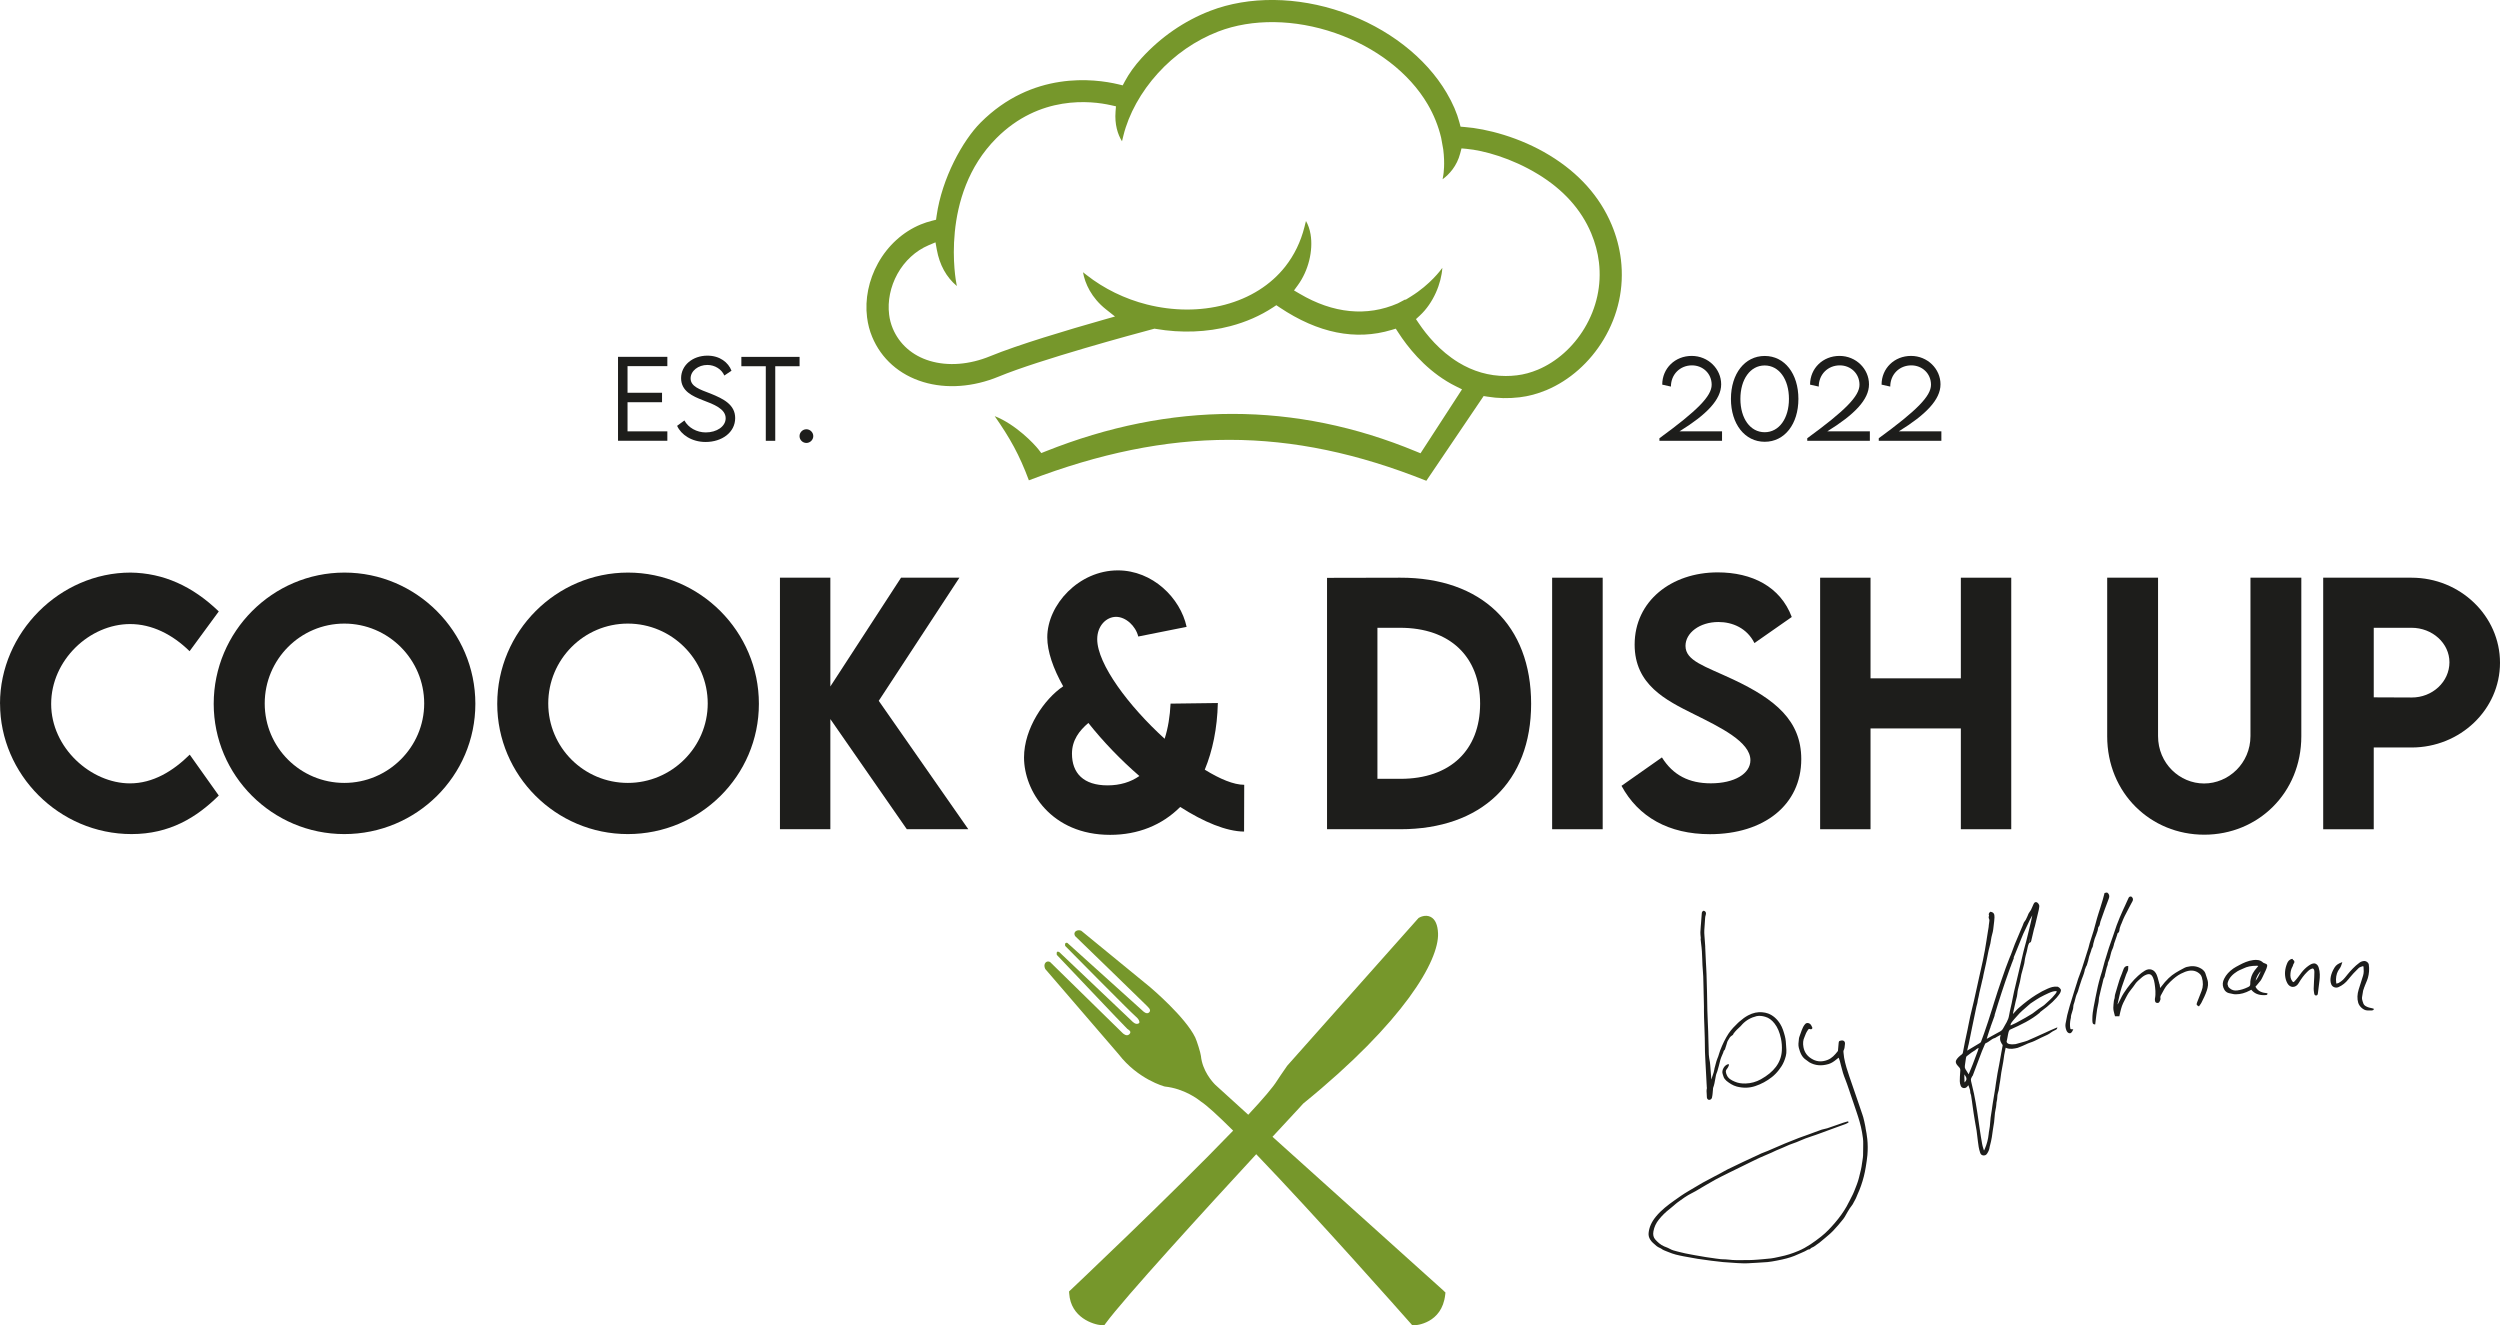
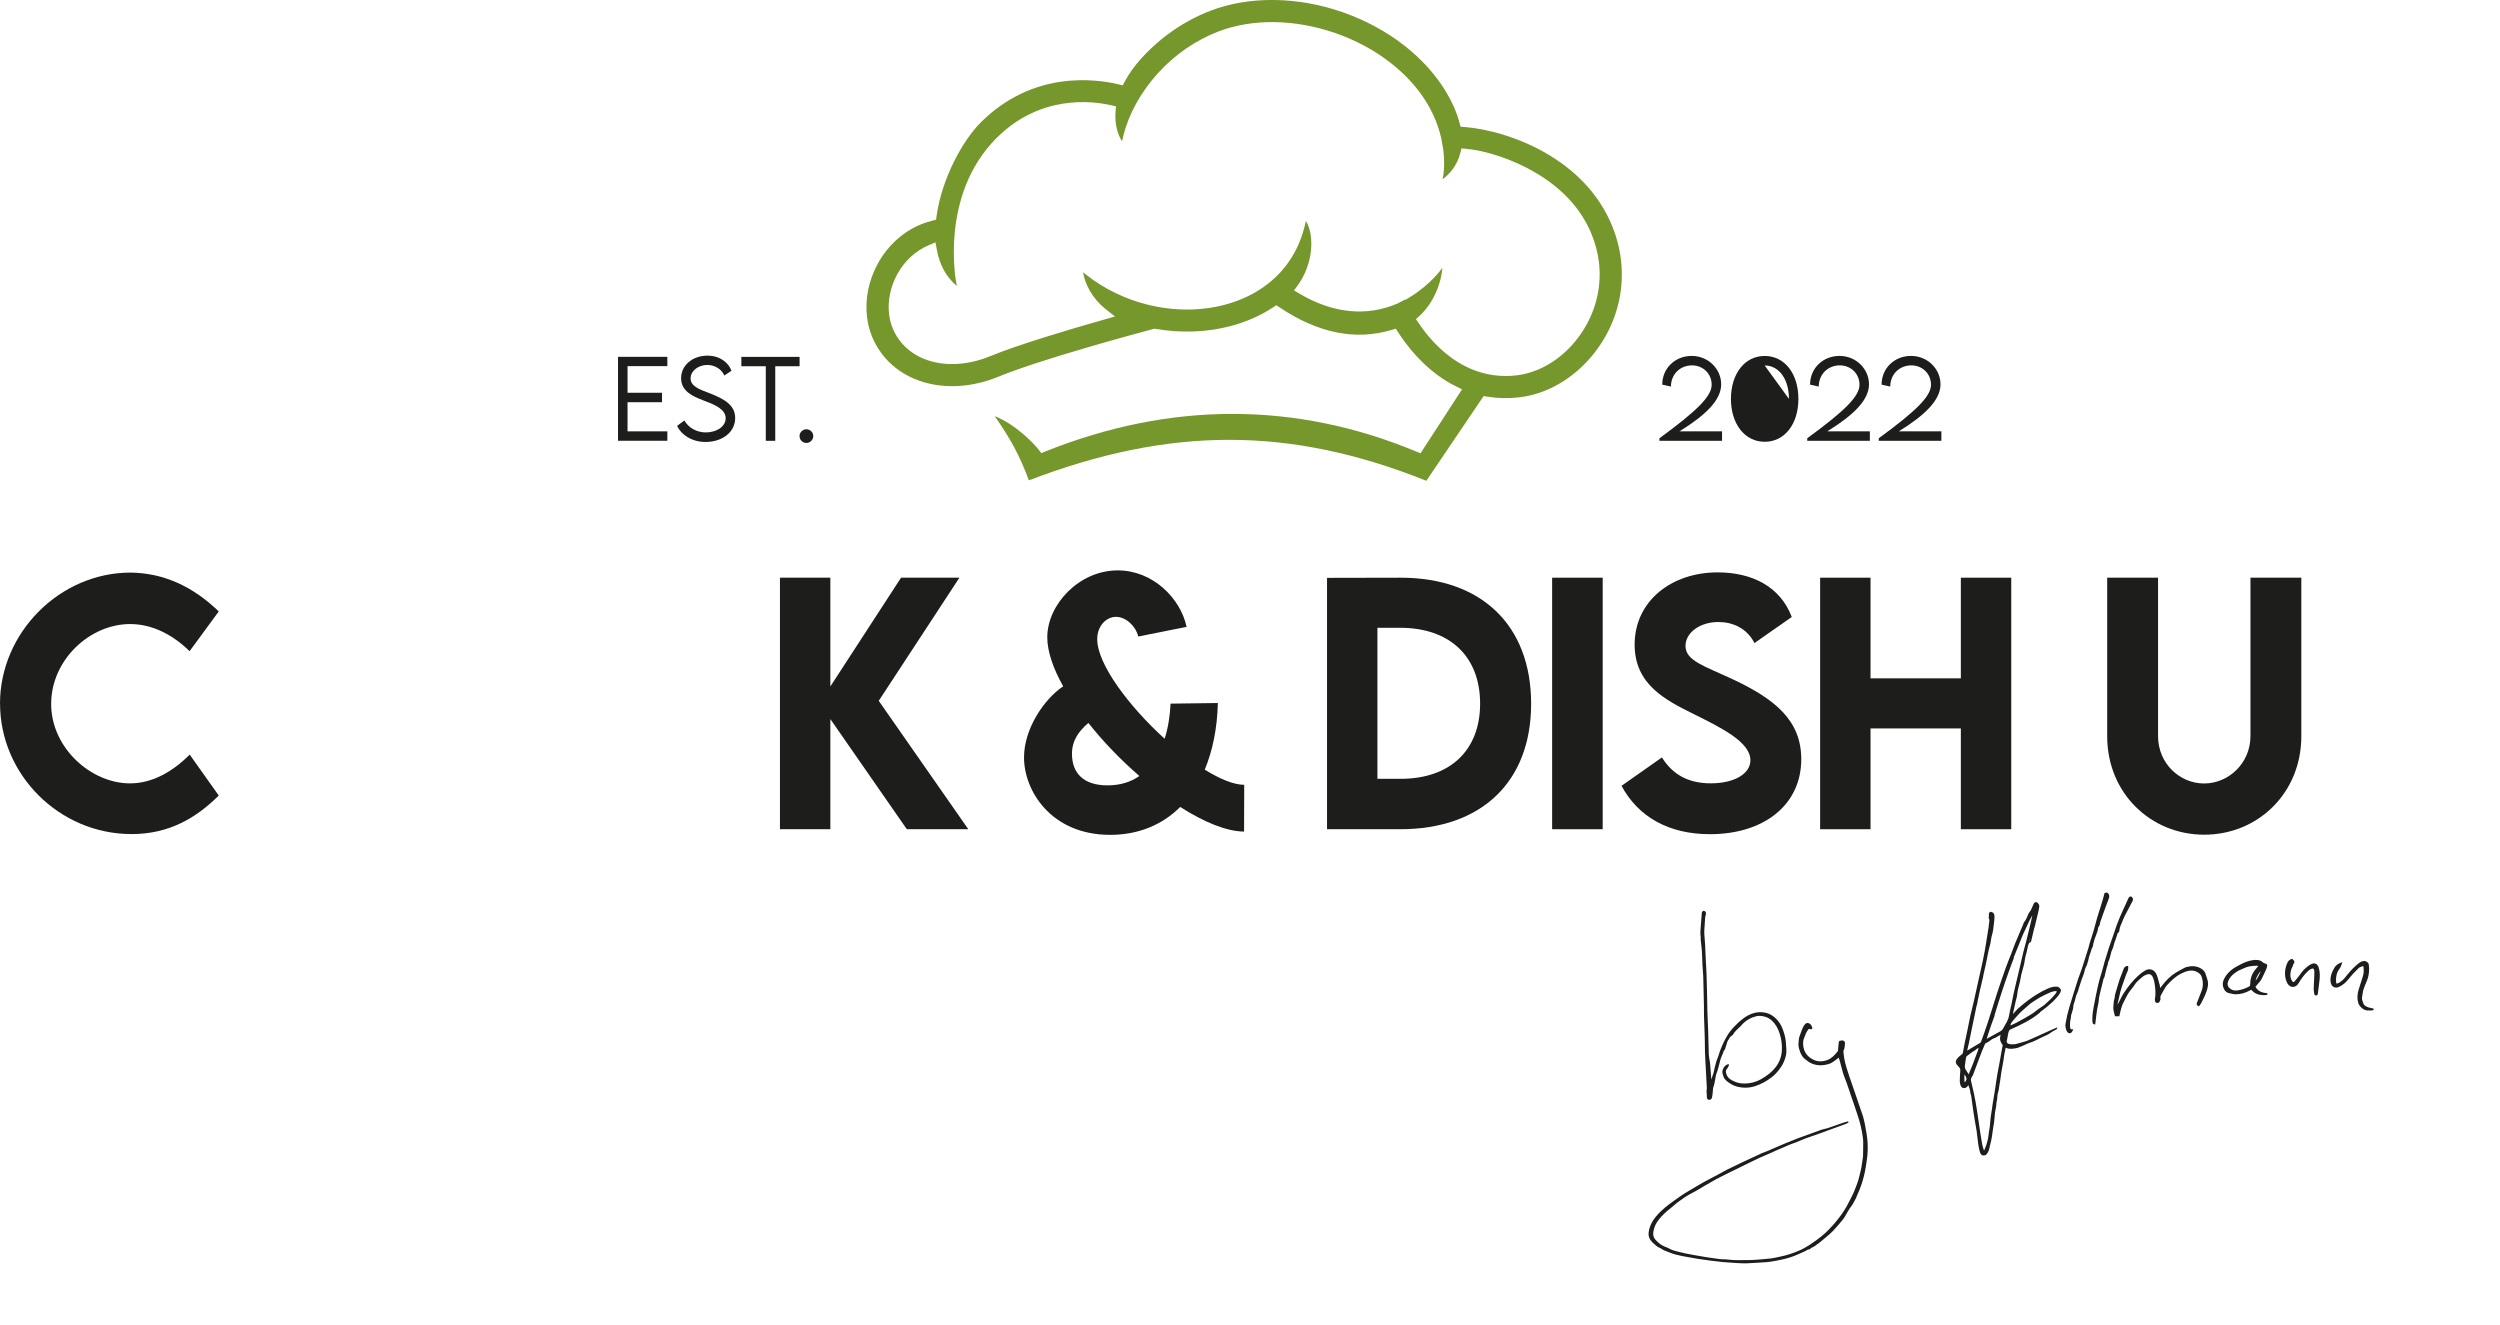
<svg xmlns="http://www.w3.org/2000/svg" id="Ebene_2" viewBox="0 0 489.1 259.32">
  <defs>
    <style>.cls-1{fill-rule:evenodd;}.cls-1,.cls-2{fill:#76972b;}.cls-3{fill:#1d1d1b;}</style>
  </defs>
  <g id="Ebene_1-2">
    <g>
      <path class="cls-3" d="M0,137.66c0-13.89,11.69-25.64,25.55-25.64,6.41,.09,12.09,2.63,17.25,7.6l-5.71,7.78c-3.36-3.3-7.39-5.31-11.63-5.31-7.91,0-15.45,7.02-15.45,15.63s7.81,15.54,15.42,15.54c4.52,0,8.43-2.41,11.69-5.62l5.68,8c-4.34,4.3-9.62,7.54-17.06,7.54-14.2,0-25.73-11.69-25.73-25.52Z" />
-       <path class="cls-3" d="M41.81,137.69c0-14.13,11.51-25.67,25.58-25.67s25.61,11.54,25.61,25.67-11.54,25.49-25.64,25.49-25.55-11.48-25.55-25.49Zm41.18-.06c0-8.61-7.02-15.63-15.63-15.63s-15.57,7.02-15.57,15.63,6.99,15.54,15.57,15.54,15.63-6.99,15.63-15.54Z" />
-       <path class="cls-3" d="M97.28,137.69c0-14.13,11.51-25.67,25.58-25.67s25.61,11.54,25.61,25.67-11.54,25.49-25.64,25.49-25.55-11.48-25.55-25.49Zm41.18-.06c0-8.61-7.02-15.63-15.63-15.63s-15.57,7.02-15.57,15.63,6.99,15.54,15.57,15.54,15.63-6.99,15.63-15.54Z" />
      <path class="cls-3" d="M177.41,162.23l-14.96-21.55v21.55h-9.86v-49.21h9.86v21.28l13.83-21.28h11.42l-15.78,24.09,17.52,25.12h-12.03Z" />
      <path class="cls-3" d="M243.39,162.69c-3.45-.03-7.88-1.86-12.49-4.82-3.57,3.57-8.27,5.46-13.71,5.46-11.51,0-16.85-8.58-16.85-15.14,0-5.68,3.97-11.45,7.66-13.92-1.95-3.48-3.11-6.81-3.11-9.58,0-6.38,6.17-13.1,13.8-13.1,6.81,0,12.24,5.4,13.46,11.05l-9.46,1.89c-.52-2.11-2.47-3.85-4.34-3.85s-3.69,1.71-3.69,4.37c0,4.88,6.2,13.13,13.19,19.48,.67-2.08,1.04-4.4,1.16-6.87l9.25-.12c-.12,5.01-1.04,9.37-2.56,13.04,2.96,1.83,5.68,2.96,7.72,2.96l-.03,9.16Zm-20.48-10.87c-3.63-3.14-7.08-6.72-9.98-10.38-1.77,1.5-3.21,3.36-3.21,6.01,0,3.82,2.26,6.2,6.96,6.2,2.44,0,4.52-.64,6.23-1.83Z" />
      <path class="cls-3" d="M299.55,137.69c0,15.26-9.71,24.54-25.61,24.54h-14.32v-49.18l14.32-.03c15.9-.03,25.61,9.31,25.61,24.67Zm-9.98-.03c0-9.22-5.92-14.84-15.66-14.84h-4.43v29.55h4.52c9.68,0,15.57-5.56,15.57-14.71Z" />
      <path class="cls-3" d="M303.66,113.02h9.89v49.21h-9.89v-49.21Z" />
      <path class="cls-3" d="M317.23,153.74l7.91-5.56c2.17,3.48,5.31,5.07,9.56,5.07,4.64,0,7.75-1.89,7.75-4.52,0-3.6-5.89-6.44-11.05-9.01-5.53-2.75-11.6-5.77-11.6-13.61,0-8.52,7.2-14.13,16.24-14.13,6.72,0,12.27,2.78,14.5,8.73l-7.3,5.1c-1.47-2.93-4.3-4.12-7.05-4.12-3.69,0-6.44,2.14-6.44,4.67,0,2.93,3.72,3.94,9.37,6.59,8.15,3.85,13.28,8,13.28,15.57,0,8.98-7.33,14.68-17.86,14.68-8.06,0-14.01-3.36-17.31-9.46Z" />
      <path class="cls-3" d="M393.48,113.02v49.21h-9.86v-19.72h-17.67v19.72h-9.86v-49.21h9.86v19.69h17.67v-19.69h9.86Z" />
      <path class="cls-3" d="M412.25,144.04v-31.02h9.95v30.98c0,5.37,4.24,9.28,9.01,9.28s9.07-3.94,9.07-9.28v-30.98h9.95v31.02c0,11.14-8.52,19.26-18.99,19.26s-18.99-8.12-18.99-19.26Z" />
-       <path class="cls-3" d="M454.51,113.02h17.28c9.52,0,17.31,7.48,17.31,16.64s-7.78,16.58-17.31,16.58h-7.39v16h-9.89v-49.21Zm24.7,16.55c0-3.72-3.33-6.75-7.42-6.75h-7.39v13.61l7.39,.03c4.09,.03,7.42-3.08,7.42-6.9Z" />
    </g>
    <path class="cls-3" d="M364.99,220.72c-.03-.17-.06-.33-.09-.5-.1-.53-.22-1.05-.37-1.63-.05-.21-.13-.43-.2-.63l-.05-.14c-.28-.81-.56-1.62-.83-2.44l-.77-2.24c-.29-.84-.58-1.69-.87-2.53-.38-1.1-.8-2.39-1.03-3.69-.05-.3-.08-.62-.11-.93l-.02-.23c0-.1,0-.18,.03-.24,.19-.35,.22-.74,.25-1.11l.02-.19c.02-.23-.04-.41-.17-.53-.13-.12-.34-.17-.57-.12-.43,.08-.46,.11-.5,.52-.02,.23-.04,.46-.06,.68-.02,.23-.04,.45-.06,.68,0,.06-.01,.15-.04,.19-.62,.8-1.19,1.4-1.98,1.71-1.02,.41-1.98,.39-2.86-.06-1.05-.53-1.68-1.34-1.88-2.42-.14-.76-.08-1.4,.19-1.96,.06-.13,.11-.27,.16-.4,.04-.12,.09-.25,.15-.37,.09-.2,.22-.4,.35-.6,.14-.22,.24-.3,.47-.2,.12,.06,.26,.03,.35-.06,.08-.08,.09-.19,.05-.28-.02-.05-.05-.09-.07-.14-.12-.26-.25-.56-.62-.68-.28-.09-.52-.03-.7,.17-.32,.35-.5,.77-.66,1.18-.12,.32-.23,.64-.35,.97l-.13,.37c-.03,.07-.05,.14-.06,.22-.01,.09-.02,.18-.03,.26-.07,.55-.15,1.12,0,1.67,.25,.9,.57,1.82,1.47,2.38,.09,.06,.18,.13,.27,.2,.1,.09,.21,.17,.33,.24,1.11,.63,2.33,.74,3.71,.34,.5-.15,.98-.42,1.54-.89,.11-.1,.23-.19,.36-.29l.1-.08c.02,.05,.04,.1,.06,.15,.07,.17,.12,.33,.17,.48,.08,.29,.15,.58,.22,.87,.12,.49,.25,.99,.4,1.48,.14,.45,.31,.9,.48,1.33,.11,.28,.21,.55,.31,.83,.15,.42,.29,.83,.43,1.25,.09,.27,.18,.54,.27,.81,.17,.51,.35,1.01,.52,1.52,.22,.63,.43,1.26,.64,1.89,.42,1.24,.84,2.58,1.07,3.94l.02,.11c.12,.72,.25,1.46,.22,2.21,0,.33-.01,.66-.01,.99,0,.42,0,.85-.02,1.27-.01,.31-.06,.62-.11,.93-.01,.09-.03,.18-.04,.27-.02,.13-.04,.26-.06,.39-.05,.39-.11,.79-.2,1.17l-.1,.41c-.19,.81-.38,1.65-.68,2.44-.06,.16-.12,.31-.18,.47-.25,.65-.5,1.33-.84,1.95-.15,.27-.28,.55-.42,.83-.18,.37-.37,.75-.58,1.11-.64,1.12-1.41,2.19-2.27,3.19-.8,.93-1.68,1.9-2.73,2.72-1.33,1.04-2.79,2.11-4.44,2.8-1.23,.52-2.38,.88-3.53,1.11-.2,.04-.4,.08-.6,.13-.41,.09-.82,.18-1.24,.23-.59,.07-1.19,.12-1.77,.17-.29,.02-.57,.04-.86,.07-1.13,.1-2.29,.1-3.41,.09-.27,0-.55,0-.82,0-.45,0-.91-.04-1.36-.09-.24-.02-.48-.05-.73-.06-.13,0-.25-.01-.38-.01-.15,0-.31,0-.46-.02-.34-.03-.68-.08-1.02-.13l-.48-.07c-.46-.06-.93-.13-1.39-.2-.79-.13-1.51-.25-2.22-.38-.21-.04-.42-.08-.64-.12-.81-.15-1.66-.31-2.46-.53-.12-.03-.24-.06-.36-.09-.49-.12-.99-.25-1.44-.51-.26-.15-.54-.26-.82-.37-.09-.03-.17-.07-.26-.1-.74-.31-1.3-.85-1.74-1.34-.37-.41-.5-.94-.37-1.62,.15-.84,.51-1.61,1.06-2.29,.62-.78,1.35-1.49,2.17-2.12,.25-.19,.49-.4,.72-.6,.28-.24,.56-.49,.86-.71,.81-.59,1.74-1.27,2.74-1.76,.48-.23,.94-.51,1.39-.78,.21-.12,.41-.25,.62-.37,.26-.15,.52-.3,.77-.45,.59-.34,1.2-.7,1.8-1.03,.84-.45,1.71-.88,2.55-1.3l.29-.14c.86-.43,1.72-.85,2.59-1.27l1.02-.5c.21-.1,.42-.21,.63-.31,.48-.24,.98-.49,1.47-.71,.51-.23,1.04-.46,1.55-.67,.31-.13,.62-.26,.93-.4,.15-.07,.3-.14,.44-.21,.14-.07,.29-.14,.43-.2,.28-.12,.57-.24,.86-.36,.15-.06,.3-.12,.45-.19,.2-.08,.39-.17,.59-.26,.42-.19,.86-.39,1.31-.53,.51-.16,1-.37,1.48-.58,.33-.14,.68-.29,1.02-.42,.4-.15,.8-.28,1.2-.42,.29-.1,.57-.19,.86-.29,.4-.14,.79-.29,1.19-.43l.97-.36c.81-.3,1.62-.59,2.43-.89,.15-.06,.3-.11,.45-.16,.26-.09,.51-.18,.77-.28,.12-.05,.23-.11,.34-.17,.05-.03,.1-.05,.15-.08l.07-.03-.08-.24-.08,.02c-.09,.02-.17,.05-.26,.07-.19,.05-.39,.1-.58,.17-.43,.15-.86,.3-1.29,.45-.63,.22-1.25,.44-1.88,.65-.17,.06-.35,.09-.53,.13-.18,.04-.37,.08-.56,.14-.48,.16-.97,.35-1.43,.52-.22,.08-.45,.17-.67,.25-.37,.13-.73,.27-1.1,.4-.13,.05-.26,.09-.4,.14-.25,.09-.5,.17-.75,.27l-.36,.14c-.81,.32-1.66,.65-2.48,.99-.67,.28-1.34,.58-2,.86-.46,.2-.93,.41-1.39,.6-.22,.09-.44,.18-.66,.26-.18,.07-.36,.14-.54,.21-.12,.05-.23,.11-.34,.16-.07,.04-.15,.08-.22,.11-.41,.19-.81,.38-1.22,.56-.64,.3-1.29,.6-1.93,.9-.29,.14-.58,.28-.87,.42-.19,.09-.39,.19-.58,.28-.17,.08-.35,.17-.52,.25-.3,.14-.61,.29-.92,.44-.25,.13-.49,.26-.73,.39-.17,.1-.35,.19-.52,.29-.41,.22-.82,.43-1.23,.65-.79,.41-1.61,.84-2.4,1.28-.57,.32-1.15,.66-1.7,1-.35,.21-.7,.42-1.05,.62-1.03,.6-2,1.28-2.83,1.88-1.18,.84-2.52,1.84-3.58,3.13-.87,1.06-1.34,2.12-1.44,3.25-.04,.45,.07,.88,.33,1.28,.16,.24,.31,.43,.47,.57,.07,.06,.14,.13,.21,.19,.35,.33,.71,.66,1.19,.85,.08,.03,.17,.07,.24,.12,.34,.27,.73,.42,1.11,.56,.14,.05,.27,.1,.41,.16,.41,.17,.86,.33,1.35,.46,.53,.14,1.08,.25,1.59,.35,.86,.16,1.77,.33,2.69,.48,.89,.14,1.79,.26,2.65,.37,.86,.11,1.59,.2,2.33,.27,.8,.07,1.62,.12,2.41,.17l.47,.03c.4,.03,.81,.05,1.22,.05,.03,0,.07,0,.1,0,.47,0,.95-.03,1.41-.06l.39-.02c.23-.01,.47-.03,.7-.04,.65-.03,1.32-.07,1.99-.13,.58-.06,1.16-.16,1.72-.27l.2-.04c1.33-.25,2.39-.53,3.33-.9,.44-.17,.88-.37,1.3-.56,.25-.11,.5-.22,.74-.33,.11-.05,.21-.11,.31-.17,.19-.12,.37-.22,.59-.22h0c.07,0,.14-.05,.18-.1,.12-.16,.29-.24,.48-.32,.14-.06,.28-.13,.4-.23,.15-.12,.31-.23,.47-.34,.14-.09,.28-.19,.41-.29,.35-.27,.71-.57,1.1-.91,.13-.12,.27-.23,.4-.34,.41-.34,.83-.7,1.2-1.09,.67-.71,1.35-1.49,2.01-2.33,.21-.27,.38-.57,.54-.87,.09-.16,.18-.33,.28-.49,.05-.08,.1-.17,.15-.25,.18-.3,.37-.62,.6-.89,.21-.24,.35-.51,.48-.78,.07-.14,.15-.28,.23-.42,.13-.21,.23-.45,.32-.68,.05-.12,.1-.24,.15-.36,.53-1.14,.95-2.35,1.27-3.61,.14-.57,.27-1.18,.37-1.81,.13-.82,.25-1.56,.32-2.33,.09-1.08,.08-2.13-.02-3.12-.07-.74-.21-1.48-.35-2.2Zm48.55-35.93h.03v-.07l.15-.43c.14-.4,.28-.79,.41-1.18,.03-.1,.06-.2,.09-.3,.01-.05,.02-.09,.04-.14,0-.01,0-.03,.01-.05v-.02c.33-.18,.36-.48,.39-.74,.01-.1,.02-.2,.05-.29,.05-.18,.12-.35,.18-.52,.02-.07,.05-.13,.08-.21,.01-.01,.03-.03,.04-.06,.07-.16,.14-.33,.2-.5,.14-.34,.28-.69,.45-1.03,.3-.61,.62-1.22,.94-1.81,.12-.23,.24-.45,.36-.68,.03-.06,.07-.12,.1-.18,.06-.11,.13-.22,.18-.34,.05-.13,.08-.32,.03-.46-.05-.13-.18-.34-.34-.38-.2-.05-.41,.06-.5,.27-.19,.44-.4,.89-.6,1.32l-.07,.16c-.07,.16-.15,.31-.22,.47-.1,.21-.2,.42-.29,.63-.2,.45-.38,.86-.55,1.26l-.07,.18c-.18,.44-.37,.89-.53,1.34-.16,.46-.32,.93-.47,1.39-.1,.32-.21,.63-.32,.94-.1,.29-.2,.57-.3,.85-.15,.4-.29,.82-.43,1.24-.29,.88-.57,1.8-.84,2.72-.11,.36-.2,.73-.29,1.09-.07,.27-.14,.54-.22,.81-.05,.17-.1,.34-.16,.51-.06,.18-.12,.37-.17,.55l-.07,.26c-.15,.55-.31,1.12-.43,1.68-.29,1.35-.56,2.67-.79,3.92-.13,.7-.27,1.54-.26,2.42,0,.2,0,.4,.03,.6,.05,.33,.24,.4,.42,.4,.01,0,.03,0,.04,0h.07l.07-.59c.04-.37,.08-.73,.13-1.08l.03-.24c.09-.71,.19-1.44,.37-2.14,.06-.23,.08-.47,.1-.7,0-.1,.02-.21,.03-.31v-.08c.01-.07,.02-.13,.04-.2,.12-.52,.23-1.03,.36-1.55,.05-.23,.11-.45,.17-.68,.05-.19,.1-.37,.14-.56,.02-.07,.03-.15,.05-.22,.02-.09,.03-.18,.06-.26,.01-.04,.02-.08,.03-.12,.03-.13,.06-.26,.15-.38,.09-.12,.12-.29,.15-.44,.01-.06,.02-.12,.03-.18l.1-.38c.08-.33,.16-.66,.24-.99,.02-.1,.06-.19,.1-.29,.07-.18,.14-.36,.13-.59,0-.07,0-.09,0-.1h.05v-.07c.05-.16,.11-.31,.19-.47,.02-.07,.04-.13,.07-.2,.03-.08,.06-.16,.08-.24,.03-.11,.05-.23,.08-.34,.11-.46,.22-.94,.44-1.37,.03-.07,.06-.13,.08-.2,.02-.05,.04-.11,.07-.18v-.06c.03-.07,.05-.15,.09-.27,0-.04,.02-.09,.04-.14Zm-4.04,.18c-.02-.15,.03-.33,.08-.51,.02-.05,.03-.1,.05-.15,.02-.08,.04-.16,.06-.23,.06-.25,.13-.52,.24-.75,.1-.2,.17-.42,.23-.62,.06-.18,.11-.35,.18-.51,.06-.14,.08-.29,.1-.43,.02-.18,.04-.35,.16-.49,.17-.19,.21-.42,.25-.65,.02-.11,.04-.22,.07-.32,.29-.83,.58-1.66,.87-2.45,.15-.42,.31-.84,.47-1.25,.1-.26,.2-.52,.29-.78,.12-.31,.2-.67-.09-1.03-.09-.11-.2-.22-.4-.17l-.34,.08v.05c-.04,.12-.07,.25-.1,.37-.06,.26-.13,.54-.21,.8l-.09,.3c-.25,.82-.5,1.67-.78,2.5-.21,.63-.38,1.28-.55,1.92-.13,.48-.26,.98-.4,1.46-.13,.43-.27,.86-.41,1.29-.12,.38-.24,.75-.36,1.13-.05,.15-.09,.31-.12,.47-.04,.15-.07,.31-.12,.46-.11,.36-.23,.71-.34,1.07-.08,.24-.16,.48-.23,.73-.08,.26-.16,.53-.25,.79-.15,.48-.3,.97-.46,1.44-.14,.42-.3,.84-.45,1.25-.09,.25-.19,.5-.28,.75-.05,.15-.1,.3-.14,.45-.02,.08-.05,.16-.07,.24l-.2,.62c-.12,.39-.25,.78-.37,1.17-.16,.51-.31,1.02-.47,1.53l-.25,.82c-.02,.07-.04,.14-.07,.21-.04,.11-.07,.23-.1,.34-.04,.16-.09,.31-.13,.47-.12,.41-.24,.84-.34,1.27-.13,.57-.24,1.13-.33,1.69-.06,.4,0,.83,.17,1.28,.06,.16,.16,.31,.27,.41,.12,.1,.24,.16,.37,.16,.02,0,.04,0,.06,0,.16-.02,.3-.12,.4-.29,.04-.06,.06-.11,.11-.2l.14-.28-.47-.03s-.03-.01-.04-.02h0s-.04-.07-.07-.1v-.02c-.11-.55-.09-1.16,.06-1.9,0-.01,.01-.03,.02-.05,.02-.04,.03-.08,.03-.13-.01-.38,.1-.74,.23-1.11,.12-.36,.24-.73,.24-1.13,0-.2,.07-.4,.15-.62,.03-.09,.07-.18,.09-.28,.05-.17,.09-.33,.13-.5,.1-.39,.2-.8,.38-1.15,.14-.28,.22-.56,.29-.84,.05-.19,.1-.38,.17-.56,.1-.27,.19-.55,.27-.82,.12-.36,.23-.74,.39-1.09,.16-.37,.26-.76,.36-1.13v-.04s.02-.08,.03-.12c0-.07,.01-.14,.04-.16l.03-.02v-.03c.04-.13,.1-.26,.17-.43,.05-.1,.1-.2,.17-.3v-.03c.04-.17,.1-.35,.15-.51,.06-.18,.12-.36,.15-.55,.06-.4,.2-.79,.34-1.17,.1-.29,.21-.58,.28-.89,.02-.07,.06-.14,.1-.2,.08-.12,.16-.26,.14-.46Zm-76.8-1.33c.03,.31,.07,.61,.1,.92,.06,.52,.13,1.05,.16,1.58,.04,.52,.06,1.05,.07,1.57,.01,.37,.02,.74,.04,1.11,.02,.33,.04,.66,.07,.99,.03,.4,.06,.81,.08,1.22,.03,.79,.05,1.6,.06,2.38,0,.34,.01,.68,.02,1.01l.02,.72c.02,.6,.03,1.2,.04,1.8,0,.3,0,.6,0,.9,0,.41,0,.83,.02,1.24,.02,.63,.04,1.26,.07,1.89,.03,.71,.05,1.42,.07,2.14,.01,.43,.01,.88,.02,1.3,0,.45,0,.92,.02,1.38,.02,.65,.06,1.31,.09,1.96,.01,.24,.03,.48,.04,.73,.06,1.06,.11,2.13,.17,3.19v.03c.02,.28,.03,.56,.05,.84v.12s.01,.07,.02,.11c0,.06,.02,.12,0,.16-.09,.36-.06,.72-.03,1.07,.02,.21,.04,.42,.03,.62-.01,.28,.16,.52,.4,.56,.02,0,.04,0,.06,0,.22,0,.48-.17,.54-.43,.07-.31,.11-.64,.14-.95v-.05c.03-.18,.04-.36,.05-.54,0-.09,0-.17,.02-.28,0-.03,0-.06,.01-.08,.22-.58,.33-1.19,.43-1.78,.04-.23,.08-.47,.13-.7,.03-.17,.09-.32,.16-.49,.04-.11,.08-.22,.12-.33,.1-.33,.19-.67,.28-1.01,.05-.18,.09-.36,.14-.55,.06-.22,.11-.45,.17-.67,.04-.14,.09-.29,.16-.46,.08-.2,.16-.39,.25-.59l.13-.3c.03-.06,.04-.13,.06-.19,.03-.13,.05-.23,.17-.31,.1-.07,.15-.21,.18-.34,.01-.04,.02-.08,.03-.11,.06-.16,.11-.32,.16-.49l.07-.23c.02-.07,.04-.15,.07-.23,.04-.17,.09-.32,.17-.45,.05-.08,.09-.15,.14-.23,.15-.27,.3-.53,.55-.71,.06-.02,.12-.06,.17-.11,.11-.07,.21-.16,.23-.31,.21-.29,.44-.56,.69-.81,.12-.12,.25-.24,.38-.36,.22-.2,.44-.4,.63-.64,0-.01,.02-.02,.03-.04l.02-.02c.74-.78,1.68-1.32,2.8-1.59,.29-.07,.6-.06,.85-.04,.26,.02,.53,.08,.84,.17,.68,.19,1.28,.62,1.82,1.32,.59,.76,.98,1.69,1.24,2.9,.17,.79,.23,1.61,.18,2.43-.07,1.15-.46,2.2-1.15,3.13-.72,.95-1.66,1.72-2.96,2.45-.92,.51-1.93,.79-3,.82-.8,.02-1.48-.09-2.09-.36-.66-.28-1.27-.6-1.56-1.27-.2-.48-.32-.85,.03-1.24,.12-.14,.2-.31,.28-.47,.02-.05,.05-.11,.07-.16,.03-.05,.02-.11,0-.16,0-.02,0-.03,0-.05v-.1l-.1,.02c-.36,.08-.71,.36-.93,.76-.22,.39-.29,.81-.17,1.16,.02,.07,.04,.14,.07,.22,.08,.26,.15,.53,.34,.76l.05,.06c.09,.11,.18,.22,.29,.31,.55,.44,1.22,.91,2.03,1.12,1.27,.32,2.45,.29,3.61-.1,1.17-.39,2.26-.98,3.25-1.76,.48-.38,.93-.83,1.36-1.39,.32-.41,.72-.97,.99-1.63,.28-.69,.54-1.44,.48-2.27-.01-.21-.02-.42-.04-.62-.04-.7-.07-1.42-.26-2.12-.22-.83-.46-1.64-.91-2.36-.62-1-1.42-1.69-2.37-2.05-.37-.14-.77-.2-1.08-.23-.94-.11-1.89,.1-2.83,.6-.56,.3-1.1,.69-1.64,1.17-.04,.02-.08,.05-.11,.09-.08,.08-.17,.15-.25,.23-.59,.56-1.27,1.25-1.81,2.05-.3,.45-.6,.98-.91,1.6-.27,.53-.49,1.08-.75,1.73-.1,.25-.18,.51-.25,.76-.04,.13-.08,.26-.12,.39-.02,.05-.04,.1-.06,.15-.02,.04-.03,.08-.05,.12l-.06,.16c-.06,.15-.12,.31-.17,.46-.07,.24-.13,.49-.2,.73l-.07,.28c-.02,.06-.03,.12-.05,.18-.04,.14-.09,.29-.1,.44-.05,.4-.18,.78-.31,1.15-.05,.16-.11,.32-.16,.47l-.03,.12c-.03,.09-.05,.19-.09,.28,0-.04-.01-.07-.01-.11l-.05-.63c-.06-.68-.12-1.38-.16-2.08-.02-.39-.09-.78-.16-1.15l-.04-.22c-.08-.43-.09-.89-.1-1.33v-.2c-.02-.58-.03-1.16-.05-1.74-.01-.64-.03-1.27-.05-1.91-.02-.66-.05-1.31-.08-1.97-.03-.71-.06-1.43-.08-2.14-.02-.71-.03-1.43-.04-2.12,0-.51-.02-1.02-.03-1.53-.03-1.4-.07-2.53-.1-3.57-.02-.42-.04-.84-.06-1.26-.02-.29-.03-.58-.05-.88-.02-.43-.04-.86-.06-1.28-.02-.59-.05-1.18-.08-1.77v-.19c-.04-.66-.08-1.35-.15-2.03-.08-.76-.01-1.53,.05-2.27,.03-.4,.07-.82,.08-1.23,0-.17,.05-.36,.1-.53,.01-.05,.03-.1,.04-.15,.09-.38-.03-.62-.38-.74h-.05c-.22,.07-.34,.23-.36,.46-.03,.38-.06,.77-.09,1.15-.02,.31-.05,.62-.07,.94-.01,.14-.02,.29-.04,.43-.03,.4-.07,.82-.08,1.23,0,.34,.03,.68,.07,1.02l.02,.2Zm131.69,13.7l-.06-.02s-.05-.02-.08-.02c-.06-.02-.12-.04-.19-.05-.36-.06-.82-.17-1.23-.41-.27-.16-.44-.38-.51-.66-.02-.06-.04-.12-.06-.18-.01-.03-.02-.07-.04-.1-.09-.27-.17-.59-.09-.94,.05-.24,.09-.48,.12-.71,.02-.15,.04-.3,.07-.44,.01-.07,.05-.15,.08-.23l.02-.05-.07-.05,.08,.03,.02-.07c.03-.16,.1-.32,.17-.47h.01v-.03h0v-.02s.02-.06,.03-.08c.01-.02,.02-.05,.03-.07,.06-.15,.12-.3,.18-.44,.14-.32,.28-.66,.38-1,.25-.85,.31-1.74,.18-2.65-.05-.33-.47-.67-.83-.67h-.01c-.36,0-.69,.12-.98,.33-.96,.7-1.74,1.58-2.31,2.27-.08,.1-.16,.2-.24,.3-.21,.26-.43,.54-.68,.78-.25,.25-.56,.44-.86,.62-.08,.05-.19,.07-.32,.09-.04,0-.09,.01-.13,.02,0-.08-.01-.15-.02-.22-.02-.21-.04-.4-.04-.59,.03-.86,.25-1.52,.68-2.07,.26-.34,.4-.75,.51-1.14l.05-.17-.16,.06c-.59,.22-1.05,.48-1.36,1-.4,.66-.63,1.23-.74,1.8-.11,.57-.07,1.06,.1,1.49,.1,.25,.3,.45,.56,.55,.27,.11,.58,.11,.85-.01,.76-.34,1.4-.84,1.95-1.55,.11-.14,.23-.28,.34-.41,.1-.12,.21-.24,.31-.36,.22-.28,.48-.53,.72-.77,.18-.18,.37-.36,.54-.55,.19-.22,.45-.31,.72-.4l.12-.04s.1-.03,.14,0c.04,.02,.06,.07,.06,.13,.05,.55,.08,1.13-.08,1.67-.15,.5-.31,1-.47,1.49-.13,.41-.27,.81-.39,1.22-.3,.97-.33,1.83-.1,2.63,.2,.71,1.03,1.5,1.8,1.5,.03,0,.07,0,.1,0,.15-.01,.3,0,.45,0,.11,0,.23,0,.34,0,.07,0,.14-.03,.2-.06,.02,0,.05-.02,.07-.03l.06-.02v-.2Zm-61.9-4.29c-.7-.11-1.33,.13-1.91,.38-.69,.29-1.41,.68-2.26,1.21-1.1,.69-2.18,1.51-3.42,2.59-.22,.19-.42,.41-.61,.63-.09,.1-.17,.19-.26,.29l-.21,.22s0-.08,0-.11c.17-.78,.34-1.55,.52-2.33,.04-.16,.08-.32,.12-.48,.09-.33,.19-.68,.21-1.03,.04-.56,.19-1.11,.33-1.64,.12-.45,.25-.92,.31-1.39,.06-.49,.2-.99,.34-1.47,.07-.24,.13-.47,.19-.71,.03-.1,.05-.21,.08-.31,.08-.29,.16-.59,.18-.89,.03-.46,.36-1.67,.42-1.85,.02-.05,.04-.15,.07-.34,.07-.34,.18-.91,.3-1.13v-.02c.05-.06,.09-.13,.09-.21,0-.25,.06-.49,.12-.74,.02-.06,.03-.12,.05-.19l-.17,.96,.15-.07c.21-.1,.25-.27,.28-.42v-.03c.1-.37,.18-.73,.26-1.1,.08-.34,.16-.69,.24-1.03,.03-.11,.06-.21,.09-.32,.03-.11,.07-.21,.1-.32,.31-1.27,.54-2.25,.76-3.18,.05-.2,.07-.41,.1-.61v-.1c.03-.18-.08-.39-.19-.54-.13-.16-.27-.26-.4-.28-.2-.02-.38,.09-.48,.3-.03,.07-.06,.14-.1,.2-.08,.17-.17,.35-.23,.53-.12,.34-.3,.67-.6,1.06-.1,.13-.16,.28-.21,.43-.04,.1-.07,.2-.12,.28-.06,.11-.11,.23-.16,.34-.1,.22-.19,.43-.36,.62-.16,.17-.24,.4-.32,.63-.03,.09-.06,.18-.1,.26l-.39,.91c-.37,.87-.76,1.77-1.12,2.66-.15,.35-.28,.72-.4,1.07-.07,.19-.14,.38-.21,.57l-.07,.18c-.07,.2-.14,.4-.24,.59-.06,.13-.12,.28-.18,.45-.49,1.19-.91,2.44-1.33,3.64l-.18,.52c-.51,1.47-1,2.97-1.46,4.45-.11,.36-.22,.72-.33,1.08-.14,.42-.28,.85-.41,1.27-.12,.37-.24,.76-.36,1.14l-.03,.1c-.29,.8-.57,1.63-.83,2.44-.19,.53-.38,1.06-.58,1.59-.03,.09-.12,.19-.2,.24-.73,.45-1.47,.89-2.2,1.32l-.32,.19,.04-.16c.07-.29,.13-.57,.19-.85,0-.04,.02-.07,.03-.11,.01-.05,.03-.09,.04-.14,.09-.46,.19-.91,.28-1.37,.12-.61,.25-1.22,.37-1.83,.25-1.19,.49-2.37,.74-3.56l.12-.58c.03-.13,.06-.25,.1-.38,.06-.2,.12-.41,.14-.64,.02-.25,.09-.52,.16-.79,.04-.16,.07-.32,.1-.48,.02-.13,.05-.25,.07-.38,.15-.64,.3-1.28,.45-1.92l.04-.19c.03-.13,.06-.25,.09-.38,.04-.17,.09-.34,.13-.51,.02-.11,.04-.22,.06-.33,.02-.11,.04-.22,.06-.32l.05-.22c.3-1.32,.61-2.68,.85-4.03,.06-.36,.16-.71,.25-1.06,.06-.25,.13-.51,.19-.76,.05-.22,.08-.44,.11-.66,.03-.19,.06-.38,.1-.57,.03-.17,.08-.35,.13-.52,.04-.17,.09-.34,.13-.51,.07-.33,.11-.66,.14-.96,.02-.14,.03-.27,.05-.41,.06-.48,.12-.98,.14-1.47,.03-.68-.19-.99-.78-1.08h-.04l-.03,.02c-.16,.16-.38,.37-.21,.7,0,.01,0,.04-.02,.06-.01,.03-.02,.07-.03,.1,0,.03,0,.06-.01,.09-.02,.1-.04,.21,.01,.29,.17,.3,.12,.59,.06,.91-.02,.14-.05,.29-.06,.43,0,.24-.05,.5-.09,.74-.02,.09-.03,.19-.05,.28-.09,.57-.18,1.13-.27,1.7l-.03,.21c-.11,.69-.22,1.37-.34,2.06-.03,.18-.07,.36-.11,.54-.02,.12-.05,.24-.07,.36-.02,.12-.04,.24-.07,.37-.04,.21-.07,.41-.12,.62-.13,.59-.26,1.17-.39,1.76-.12,.52-.23,1.03-.35,1.55-.13,.59-.26,1.19-.39,1.78-.21,.96-.42,1.93-.64,2.89-.11,.49-.23,.98-.35,1.46-.12,.5-.25,1.01-.36,1.51-.12,.53-.23,1.08-.33,1.61-.07,.35-.14,.71-.21,1.06-.07,.36-.15,.71-.23,1.07-.09,.42-.19,.84-.27,1.27-.13,.65-.26,1.33-.4,2.1-.03,.16-.08,.25-.18,.33-.26,.19-.47,.37-.66,.55-.19,.19-.35,.39-.45,.57-.17,.29-.12,.61,.13,.95,.13,.17,.27,.33,.42,.48,.18,.17,.25,.38,.23,.66l-.02,.3c-.04,.57-.08,1.17-.08,1.75,0,.3,.07,.63,.19,.93,.09,.22,.28,.37,.52,.42,.25,.05,.52-.04,.7-.23,.09-.09,.17-.19,.25-.3l.02-.02c.04,.13,.09,.26,.14,.39,.12,.32,.23,.63,.23,.98,0,.13,.04,.25,.09,.37,.03,.08,.06,.16,.07,.24,.07,.4,.13,.82,.18,1.21l.04,.31c.04,.26,.07,.53,.11,.79,.06,.4,.11,.8,.17,1.19,.07,.5,.16,1.03,.27,1.66,.04,.23,.08,.45,.12,.68,.07,.36,.13,.72,.19,1.09,.1,.7,.18,1.42,.26,2.12,.07,.65,.18,1.43,.44,2.19,.11,.33,.32,.5,.65,.52,.02,0,.04,0,.06,0,.28,0,.49-.12,.65-.37,.28-.42,.44-.84,.49-1.28,.01-.08,.03-.17,.06-.26l.02-.06c.3-1.09,.45-2.18,.55-3.01,.03-.26,.08-.52,.12-.77,.04-.24,.09-.49,.12-.74,.04-.31,.06-.63,.09-.94,.02-.29,.05-.59,.08-.88,.03-.23,.07-.46,.12-.68,.03-.15,.06-.3,.09-.46,.02-.14,.04-.29,.05-.43,0-.06,.01-.12,.02-.19,0-.03,0-.07,0-.1,0-.06,0-.12,.02-.18,.01-.08,.03-.16,.05-.24,.03-.12,.06-.25,.07-.37,.02-.15,.03-.3,.04-.45,.02-.29,.03-.56,.12-.8,.13-.35,.18-.71,.22-1.06,.03-.2,.05-.4,.09-.6,.1-.47,.16-.95,.22-1.42,.04-.31,.08-.62,.13-.93,.06-.39,.14-.78,.21-1.16,.06-.31,.12-.62,.17-.93,.04-.23,.07-.45,.1-.68,.03-.23,.06-.48,.1-.71,.06-.35,.14-.7,.21-1.04,.02-.11,.05-.23,.07-.34,.05,.02,.1,.05,.15,.07,.74,.29,1.55,.11,2.19-.04,.05-.01,.2-.07,.46-.18,.17-.07,.36-.15,.47-.19,.22-.08,.44-.19,.65-.29,.27-.13,.55-.26,.83-.35,.6-.18,1.15-.46,1.69-.73,.16-.08,.32-.17,.49-.25,.18-.09,.37-.17,.55-.25,.48-.21,.98-.43,1.41-.78,.19-.15,.4-.25,.63-.37,.12-.06,.23-.11,.35-.18,.1-.06,.17-.15,.2-.27l.04-.17-.52,.22c-.26,.11-.51,.22-.77,.33-.42,.19-.85,.39-1.27,.58l-.67,.3c-.22,.1-.8,.35-1.08,.49-.24,.12-.48,.22-.73,.32-.12,.05-.25,.1-.37,.16-.06,.03-.12,.05-.17,.08-.08,.04-.16,.07-.24,.11-.16,.06-.33,.12-.53,.18-.5,.15-1.6,.45-1.64,.46-.1,.02-.21,.05-.3,.07-.05,0-.1,0-.17,0,0,0-.9,.13-1.3-.2-.11-.09-.16-.2-.17-.34,.01-.06,.08-.3,.1-.43,.03-.15,.06-.31,.09-.47,.06-.32,.11-.65,.2-.97,.04-.14,.12-.28,.24-.42,2.19-.98,4.14-1.9,5.84-3.32,.05-.04,.08-.09,.1-.15,.97-.7,1.74-1.34,2.42-1.98,.57-.54,1.02-1.06,1.38-1.59,.16-.24,.25-.45,.26-.65,.02-.34-.47-.72-.78-.77Zm-18.15,18.73c0-.21,0-.42-.02-.62-.02-.33-.03-.64,0-.97,.53,.74,.53,1.07,0,1.6Zm.81-1.59c-.05-.08-.1-.17-.15-.25-.17-.27-.32-.52-.48-.77-.11-.18-.15-.37-.12-.62l.06-.46c.05-.34,.09-.69,.15-1.04,.03-.18,.05-.34,.2-.45,.32-.23,.64-.47,.94-.71,.12-.09,.24-.16,.37-.24,.19-.11,.39-.23,.55-.4,.09-.09,.22-.14,.37-.2,.02,0,.05-.02,.07-.03-.05,.19-.12,.4-.19,.63-.16,.4-.31,.81-.46,1.21l-.5,1.33-.31,.77c-.17,.41-.34,.81-.51,1.23Zm6.63-5.56c-.09,.43-.16,.87-.24,1.29l-.21,1.18c-.08,.43-.15,.85-.23,1.28-.04,.21-.08,.42-.12,.62-.06,.31-.12,.63-.18,.94-.11,.63-.2,1.25-.3,1.88l-.07,.47c-.02,.1-.03,.21-.04,.31-.01,.12-.03,.23-.05,.35-.06,.39-.13,.78-.19,1.17-.09,.56-.19,1.12-.28,1.68-.04,.27-.08,.54-.12,.82-.03,.2-.05,.4-.08,.59-.02,.17-.05,.33-.08,.5-.05,.3-.1,.61-.14,.91-.03,.29-.06,.58-.08,.86-.02,.29-.05,.6-.08,.89-.03,.23-.07,.47-.11,.7-.05,.27-.1,.55-.12,.83-.1,.98-.35,1.94-.75,2.86-.04,.09-.08,.18-.13,.28l-.02,.03s-.04-.06-.05-.08c-.03-.1-.06-.2-.09-.3-.09-.28-.18-.58-.23-.87-.19-1.03-.35-2.06-.49-3.02-.09-.57-.17-1.15-.25-1.72-.07-.48-.13-.96-.21-1.43-.09-.61-.19-1.23-.31-1.91-.1-.57-.21-1.17-.34-1.78-.18-.83-.37-1.66-.57-2.45-.06-.24-.04-.43,.06-.63,.03-.06,.06-.12,.09-.18l.06-.12c.06-.05,.11-.12,.14-.2l1.23-3.28c.36-.97,.74-1.97,1.18-2.93,.03-.02,.06-.04,.1-.06,.07-.04,.14-.08,.22-.12,.07-.04,.14-.07,.21-.11,.15-.09,.29-.19,.42-.29,.29-.21,.56-.41,.9-.5,.1-.02,.18-.08,.26-.13,.03-.02,.06-.04,.09-.06,.26-.14,.51-.28,.82-.45-.01,.08-.02,.13-.04,.19-.13,.49-.09,.94,.13,1.31,.08,.18,.18,.35,.31,.5,0,.04,0,.08-.02,.14Zm1.27-5.96c-.07,.45-.23,.88-.46,1.3-.09,.16-.18,.31-.27,.47-.14,.24-.28,.48-.41,.73-.15,.29-.35,.49-.66,.65-.52,.27-1.04,.57-1.55,.85-.23,.13-.46,.26-.69,.39-.11,.06-.21,.11-.33,.18,.07-.24,.15-.48,.22-.72,.02-.05,.04-.1,.05-.16,.12-.38,.24-.75,.36-1.11,.04-.06,.13-.22,.12-.35,.27-.78,.52-1.49,.79-2.18,.02-.05,.02-.11,.01-.17,.86-2.88,1.8-5.76,2.8-8.56l.27-.75,.16-.39,.02-.09h0c.06-.16,.12-.32,.18-.48,.01-.02,.02-.04,.03-.05,.03-.05,.06-.13,.08-.23l.02-.06c.06-.14,.11-.28,.17-.42,.03-.07,.03-.14,0-.22,.1-.21,.18-.42,.26-.62l.08-.2c.26-.66,.52-1.31,.79-1.96l.24-.6c.05-.12,.1-.25,.15-.37,.12-.3,.24-.61,.37-.9,.42-.91,.85-1.84,1.3-2.76,.11-.23,.25-.46,.38-.69,.02-.04,.05-.08,.07-.12l-.05,.24c-.07,.35-.14,.7-.22,1.04-.15,.64-.3,1.27-.46,1.91l-.09,.37c-.13,.53-.26,1.05-.39,1.58-.07,.26-.14,.51-.21,.77-.11,.39-.21,.78-.31,1.18-.21,.87-.41,1.74-.61,2.61-.14,.61-.28,1.22-.43,1.84-.11,.46-.22,.92-.33,1.38-.16,.68-.33,1.36-.48,2.04-.1,.43-.19,.88-.27,1.31-.06,.3-.12,.61-.18,.91-.06,.28-.12,.55-.19,.83-.12,.52-.24,1.06-.33,1.6Zm9.08-4.24l-.17,.2c-.3,.35-.6,.71-.95,1.01-.17,.15-.34,.31-.5,.46-.32,.31-.65,.62-1.05,.86-.43,.26-.83,.57-1.22,.87-.19,.15-.38,.29-.57,.43-.1,.07-.21,.14-.32,.2l-.41,.24c-.24,.14-.48,.29-.72,.43-.55,.31-1.14,.63-1.84,1.01-.35,.16-.69,.32-1.04,.48-.01-.25,.1-.44,.22-.61,.08-.12,.17-.23,.25-.32,.12-.14,.24-.28,.36-.42,.3-.35,.62-.71,.95-1.05,.33-.34,.7-.66,1.05-.96,.15-.13,.29-.26,.44-.39,.06-.05,.12-.11,.18-.16,.15-.14,.31-.29,.48-.41,.25-.18,.51-.35,.77-.51l.23-.15c.07-.04,.13-.09,.2-.13,.21-.13,.42-.27,.64-.39,.57-.3,1.12-.59,1.68-.83,.47-.21,.94-.4,1.48-.4,.03,0,.05,0,.08,0,.03,.22-.09,.38-.22,.54Zm29.52-3.41c-.05-.19-.11-.38-.18-.57-.21-.6-.72-.91-1.09-1.09-.75-.38-1.6-.44-2.59-.18-.2,.05-.39,.15-.58,.25l-.05,.03c-1.08,.57-2.05,1.1-2.88,1.9-.52,.5-.99,1.04-1.45,1.66-.07,.09-.14,.18-.23,.28l-.07-.6c0-.07-.04-.15-.07-.21-.01-.05-.02-.09-.04-.14v-.02c-.06-.18-.1-.36-.15-.54-.09-.35-.18-.72-.33-1.07-.22-.52-.56-.88-1-1.02-.41-.14-.88-.07-1.32,.2-.44,.26-.88,.6-1.34,1.02-.98,.89-1.87,1.97-2.81,3.41-.23,.35-.42,.73-.6,1.1-.09,.18-.18,.35-.27,.52-.08,.16-.17,.31-.26,.49l-.04,.07s-.02-.08-.01-.11c.05-.27,.11-.55,.18-.82l.15-.66c.07-.31,.13-.61,.21-.91,.08-.33,.17-.63,.27-.91,.25-.74,.53-1.53,.87-2.48,.07-.2,.16-.39,.25-.56,.15-.31,.16-.63,.15-.99v-.09h-.09c-.38,0-.64,.18-.79,.52-.09,.2-.16,.4-.23,.6-.04,.11-.08,.23-.12,.34-.06,.16-.12,.32-.19,.48-.12,.29-.24,.59-.33,.89-.13,.41-.25,.82-.37,1.22-.08,.26-.15,.52-.23,.78-.02,.07-.04,.13-.06,.2-.11,.35-.23,.72-.24,1.12,0,.11-.04,.23-.08,.35-.03,.1-.07,.21-.08,.32-.06,.51-.1,.94-.11,1.34-.01,.42,.1,.82,.2,1.2,.04,.14,.08,.27,.11,.41l.02,.07h.85l.07-.33c.03-.15,.06-.3,.1-.45,.04-.19,.09-.38,.14-.56l.02-.08c.2-.8,.59-1.53,.97-2.24,.08-.15,.16-.3,.24-.45,.24-.46,.56-.86,.87-1.26,.09-.12,.19-.24,.28-.36,.09-.12,.18-.25,.27-.38,.2-.29,.39-.57,.65-.79,.12-.11,.25-.22,.37-.33,.31-.29,.64-.58,1.02-.78,.09-.05,.19-.09,.3-.13,.64-.23,1.02-.05,1.31,.64,.14,.31,.23,.68,.29,1.1,.13,.92,.27,1.96,.06,2.98-.03,.17,0,.35,.05,.53,.04,.13,.14,.29,.44,.29h0c.14,0,.31-.03,.41-.24,.02-.03,.03-.07,.05-.1,.1-.19,.19-.39,.12-.67-.03-.1,0-.24,.06-.4,.03-.04,.05-.08,.05-.1,.17-.33,.35-.66,.53-.97l.17-.3c.3-.54,.74-.98,1.12-1.36,.76-.74,1.4-1.23,2.08-1.58,.58-.3,1.09-.49,1.54-.57,.85-.15,1.61,.07,2.21,.66,.15,.15,.28,.37,.35,.61,.29,.97,.27,1.84-.05,2.66-.27,.69-.54,1.38-.81,2.07l-.03,.07c-.03,.08-.07,.17-.09,.26-.09,.33-.03,.39,.35,.6l.07,.04,.04-.07c.05-.08,.11-.15,.16-.23,.12-.16,.23-.32,.31-.49,.37-.74,.76-1.51,1.03-2.34,.2-.63,.37-1.38,.08-2.19-.06-.18-.12-.37-.17-.55Zm11.92,3.29h-.06c-.83-.08-1.74-.29-2.25-1.26v-.02s.07-.07,.1-.11c.09-.11,.18-.21,.28-.32,.21-.24,.42-.48,.61-.74,.15-.2,.26-.43,.36-.64l.07-.14c.09-.18,.17-.35,.25-.53,.11-.23,.22-.47,.33-.7,.14-.28,.22-.56,.28-.8,.05-.22,0-.38-.2-.47-.08-.04-.17-.08-.26-.11-.04-.02-.09-.03-.13-.05-.02,0-.05-.02-.07-.03-.05-.02-.1-.03-.12-.06-.57-.58-1.3-.58-1.95-.5-1.01,.13-1.91,.55-2.66,.95l-.15,.08c-.36,.19-.72,.38-1.06,.61-.82,.57-1.41,1.22-1.8,2-.31,.62-.36,1.18-.16,1.75,.23,.65,.66,1.03,1.3,1.12,.13,.02,.26,.05,.38,.08,.2,.05,.4,.09,.61,.1,.05,0,.11,0,.17,0,.9,0,1.81-.25,2.76-.76,.06-.03,.11-.06,.18-.1l.06-.03c.59,.72,1.38,1.06,2.46,1.06,.14,0,.28,0,.43-.02,.06,0,.18-.03,.24-.12,.03-.04,.05-.11,.02-.21l-.02-.05Zm-1.26-4.33c-.04,.09-.09,.19-.13,.29-.26,.57-.5,1.11-.9,1.6,.13-.67,.6-1.51,1.03-1.88Zm-1.98,1.55c-.06,.31-.11,.65-.09,.98,.02,.36-.18,.49-.47,.62-.7,.34-1.38,.55-2.08,.64-.59,.08-1.08-.07-1.51-.46l-.02-.02c-.11-.1-.22-.2-.25-.33-.02-.04-.03-.09-.04-.16-.01-.06-.02-.12-.06-.18h0s-.02-.03-.01-.05v-.08s0-.1,.02-.16v-.05c.29-1.09,1.11-1.75,1.88-2.24,.23-.15,.49-.26,.75-.37,.15-.07,.3-.13,.45-.2,.72-.36,1.53-.53,2.54-.53,.06,0,.11,0,.17,0,.05,0,.1,.02,.18,.04h.02l-.05,.07c-.08,.1-.15,.18-.22,.26-.69,.78-1.06,1.47-1.21,2.23Zm12.7-3c-.3-.11-.67-.04-1.07,.2-.49,.3-.96,.69-1.39,1.17-.23,.26-.44,.54-.64,.82-.12,.16-.24,.32-.36,.48-.21,.27-.44,.56-.7,.82-.08,.08-.15,.12-.19,.12-.06,0-.13-.06-.22-.18-.31-.41-.42-.89-.35-1.56,.05-.5,.18-.92,.39-1.28,.06-.1,.09-.2,.12-.31,.04-.13,.07-.26,.17-.36,.06-.07,.11-.21,.08-.35-.02-.09-.07-.21-.23-.29-.03-.02-.06-.07-.08-.11-.01-.03-.03-.05-.04-.07l-.03-.04h-.05c-.6,.11-.85,.55-.98,.87-.47,1.11-.55,2.2-.24,3.25,.06,.2,.16,.42,.29,.67,.24,.43,.62,.69,1.04,.7h.02c.44,0,.86-.26,1.12-.71,.55-.93,1.07-1.62,1.64-2.18,.34-.34,.67-.65,1.17-.73,.27,.17,.29,.48,.28,.81,0,.58-.04,1.17-.07,1.74-.02,.46-.05,.94-.06,1.41,0,.26,.03,.51,.07,.76,.01,.08,.03,.16,.04,.24,.02,.12,.07,.21,.14,.27,.05,.04,.12,.06,.19,.06,.03,0,.06,0,.09,0,.25-.05,.27-.25,.29-.38,.05-.41,.1-.81,.15-1.22,.06-.43,.11-.85,.16-1.28,.09-.77,.14-1.68-.15-2.57-.12-.39-.33-.65-.61-.75Z" />
    <path class="cls-1" d="M240.48,86.05c12.68,0,25.21,2.67,38.57,8.01l11.21-16.58,.74,.12c2.04,.34,4.15,.38,6.27,.13,1.79-.21,3.56-.69,5.28-1.41,4.52-1.9,8.49-5.42,11.18-9.9,2.87-4.78,4.04-10.18,3.39-15.62-.28-2.33-.89-4.63-1.82-6.84-2.32-5.51-6.4-10.08-12.13-13.57-5.88-3.59-12.43-5.22-16.6-5.54l-.83-.07-.21-.81c-.48-1.83-1.31-3.78-2.5-5.79-4.09-6.97-11.53-12.73-20.4-15.81-8.86-3.08-18.29-3.17-25.86-.25-5.07,1.95-9.72,5.16-13.46,9.28-1.33,1.46-2.42,2.98-3.24,4.51l-.42,.79-.87-.21c-4.73-1.12-16.82-2.63-26.93,7.49-3.49,3.49-7.57,10.88-8.61,18.23l-.11,.78-.76,.19c-.8,.2-1.56,.45-2.26,.74-3.47,1.44-6.43,4.13-8.34,7.59-1.82,3.29-2.58,7.04-2.14,10.56,.17,1.35,.5,2.64,1,3.83,1.78,4.29,5.33,7.43,10,8.84,4.53,1.37,9.77,.99,14.74-1.06,8.07-3.33,26.59-8.34,30.23-9.31l.25-.07,.25,.04c4.98,.86,10.03,.67,14.62-.54,3.04-.8,5.85-2.03,8.33-3.66l.65-.43,.64,.43c7.52,5.04,14.88,6.52,21.89,4.41l.84-.25,.48,.74c1.82,2.82,4.95,6.78,9.51,9.56,.56,.34,1.16,.68,1.8,.99l1.17,.58-8.12,12.51-.9-.37c-23.59-9.78-47.97-9.78-72.47,0l-.82,.33-.54-.7c-.83-1.08-4.46-4.92-8.58-6.53,2.99,4.28,4.83,7.56,6.69,12.56,13.83-5.28,26.58-7.92,39.19-7.92Zm44.84-15.15c-3.64-2.22-6.22-5.38-7.74-7.64l-.56-.83,.74-.68c2.68-2.47,4.23-6.32,4.42-9.35l-.2,.27s-2.13,2.98-5.96,5.34l-1.05,.65-.04-.08-1.46,.77c-6.06,2.64-12.67,1.98-19.2-1.88l-1.11-.65,.76-1.04c2.05-2.81,3.02-6.72,2.48-9.94-.17-1-.48-1.89-.9-2.6l-.29,1.15c-.73,2.91-2,5.52-3.76,7.76-2.83,3.59-6.92,6.17-11.83,7.47-4.81,1.27-10.07,1.25-15.23-.05-4.32-1.09-8.41-3.09-11.82-5.77l-.69-.54c.38,2.2,1.66,5.01,4.47,7.24l1.79,1.42-2.19,.62c-7.16,2.03-16.82,4.92-22.22,7.14-4.06,1.67-8.26,2-11.84,.92-3.39-1.02-5.96-3.28-7.24-6.37-.35-.85-.59-1.75-.7-2.68-.33-2.64,.25-5.47,1.62-7.96,1.4-2.53,3.56-4.53,6.1-5.61l1.35-.57,.26,1.44c.54,2.98,1.86,5.37,3.92,7.11l-.1-.55c-.03-.13-3.38-17.14,7.84-28.38,8.45-8.47,18.48-7.33,22.4-6.45l.99,.22-.08,1.01c-.2,2.52,.42,4.49,1.26,5.83l.27-1.1c1.04-4.23,3.44-8.57,6.76-12.22,3.29-3.63,7.37-6.44,11.79-8.15,6.64-2.56,14.98-2.45,22.89,.29,7.91,2.74,14.5,7.81,18.08,13.92,1.22,2.08,2.11,4.29,2.65,6.58l.41,2.28c.36,2.85,.05,4.77,.02,4.98l-.15,.85c1.3-.96,2.8-2.57,3.45-5.08l.25-.96,.99,.09c3.34,.31,8.77,1.78,14,4.97,4.94,3.01,8.43,6.89,10.38,11.53,.78,1.86,1.29,3.77,1.52,5.68,.53,4.47-.44,8.93-2.82,12.9-2.22,3.7-5.46,6.58-9.12,8.12-1.36,.57-2.75,.95-4.12,1.11-.73,.09-1.46,.13-2.18,.13-3.26,0-6.37-.89-9.28-2.67Z" />
    <g>
      <path class="cls-3" d="M122.77,71.64v5.2h6.75v1.85h-6.75v5.7h7.79v1.84h-9.65v-16.42h9.65v1.82h-7.79Z" />
      <path class="cls-3" d="M132.47,83.31l1.43-1.05c.74,1.41,2.42,2.34,4.17,2.34,2.15,0,3.9-1.16,3.9-2.78,0-1.84-2.35-2.73-4.45-3.52-2.02-.78-4.27-1.77-4.27-4.31s2.27-4.41,5.15-4.41c2.43,0,4.09,1.33,4.71,2.95l-1.4,.94c-.53-1.23-1.85-2.07-3.33-2.07-1.76,0-3.27,1.16-3.27,2.63,0,1.59,1.8,2.17,3.92,2.98,2.47,1,4.8,2.14,4.8,4.78,0,2.83-2.62,4.68-5.78,4.68-2.7,0-4.8-1.41-5.58-3.16Z" />
      <path class="cls-3" d="M156.43,71.65h-4.76v14.59h-1.85v-14.59h-4.78v-1.83h11.39v1.83Z" />
      <path class="cls-3" d="M156.42,85.32c0-.73,.61-1.34,1.34-1.34s1.35,.61,1.35,1.34-.62,1.34-1.35,1.34-1.34-.6-1.34-1.34Z" />
    </g>
    <g>
      <path class="cls-3" d="M336.9,84.39v1.85h-12.25v-.5c7.47-5.45,10.22-8.25,10.22-10.47s-1.75-3.79-3.85-3.79c-2.33,0-4.12,1.76-4.12,4.15l-1.7-.38c0-3.2,2.52-5.62,5.76-5.62s5.77,2.55,5.77,5.56-2.88,5.94-8.16,9.2h8.34Z" />
-       <path class="cls-3" d="M338.64,78.04c0-4.92,2.7-8.4,6.61-8.4s6.59,3.48,6.59,8.4-2.69,8.39-6.59,8.39-6.61-3.48-6.61-8.39Zm11.35,0c0-3.83-1.93-6.54-4.75-6.54s-4.75,2.71-4.75,6.54,1.93,6.52,4.75,6.52,4.75-2.7,4.75-6.52Z" />
+       <path class="cls-3" d="M338.64,78.04c0-4.92,2.7-8.4,6.61-8.4s6.59,3.48,6.59,8.4-2.69,8.39-6.59,8.39-6.61-3.48-6.61-8.39Zm11.35,0c0-3.83-1.93-6.54-4.75-6.54Z" />
      <path class="cls-3" d="M365.82,84.39v1.85h-12.25v-.5c7.47-5.45,10.22-8.25,10.22-10.47s-1.75-3.79-3.85-3.79c-2.33,0-4.12,1.76-4.12,4.15l-1.7-.38c0-3.2,2.52-5.62,5.76-5.62s5.77,2.55,5.77,5.56-2.88,5.94-8.16,9.2h8.34Z" />
      <path class="cls-3" d="M379.81,84.39v1.85h-12.25v-.5c7.47-5.45,10.22-8.25,10.22-10.47s-1.75-3.79-3.85-3.79c-2.33,0-4.12,1.76-4.12,4.15l-1.7-.38c0-3.2,2.52-5.62,5.76-5.62s5.77,2.55,5.77,5.56-2.88,5.94-8.16,9.2h8.34Z" />
    </g>
-     <path class="cls-2" d="M282.49,252.57s-20.26-18.2-33.54-30.17c2.38-2.57,4.24-4.57,5.24-5.65,.36-.39,.6-.65,.76-.84h0c19.81-16.1,26.59-28.01,26.39-33.31-.07-1.67-.55-2.75-1.43-3.21-1.07-.55-2.18,.08-2.39,.21l-25.69,28.9-.09,.13c-1.07,1.54-1.72,2.51-1.94,2.86-.76,1.22-2.64,3.44-5.59,6.6-3.83-3.46-6.18-5.59-6.46-5.87-.58-.58-2.51-2.72-2.8-5.63-.06-.62-.8-2.96-1.11-3.61-1.93-4-8.57-9.63-8.85-9.87l-13.43-11c-.58-.33-1.76,.06-1.22,1.03,0,0,13.58,13.16,13.9,13.51,.31,.35,1.1,.9,.59,1.41-.51,.51-1.26-.29-1.26-.29l-14.76-13.31c-.63-.14-.41,.61-.41,.61,0,0,12.76,12.93,13.73,13.74,.98,.81,.76,1.3,.76,1.3-.59,.6-1.4-.31-1.4-.31l-14.25-13.53c-.71-.39-.48,.55-.48,.55,0,0,13.56,14.3,13.79,14.47,.23,.18,.94,.5,.39,1.05-.54,.54-1.29-.21-1.29-.21l-14.21-13.92c-.67-.39-1.45,.32-.95,1.36l14.33,16.65c3.83,4.96,8.95,6.33,9.06,6.35,3.82,.4,6.54,2.5,7.09,2.95,1.12,.73,3.23,2.64,6.28,5.68-11.94,12.42-31.6,30.99-31.8,31.18l-.3,.28,.03,.41c.31,4.69,4.68,6.07,6.34,6.2l.49,.05,.29-.4c3.56-4.87,19.84-22.68,29.47-33.11,11.84,12.33,28.39,31.04,30.27,33.17l.27,.31h.42c.22-.02,5.38-.32,6.01-5.98l.05-.45-.33-.3Z" />
  </g>
</svg>